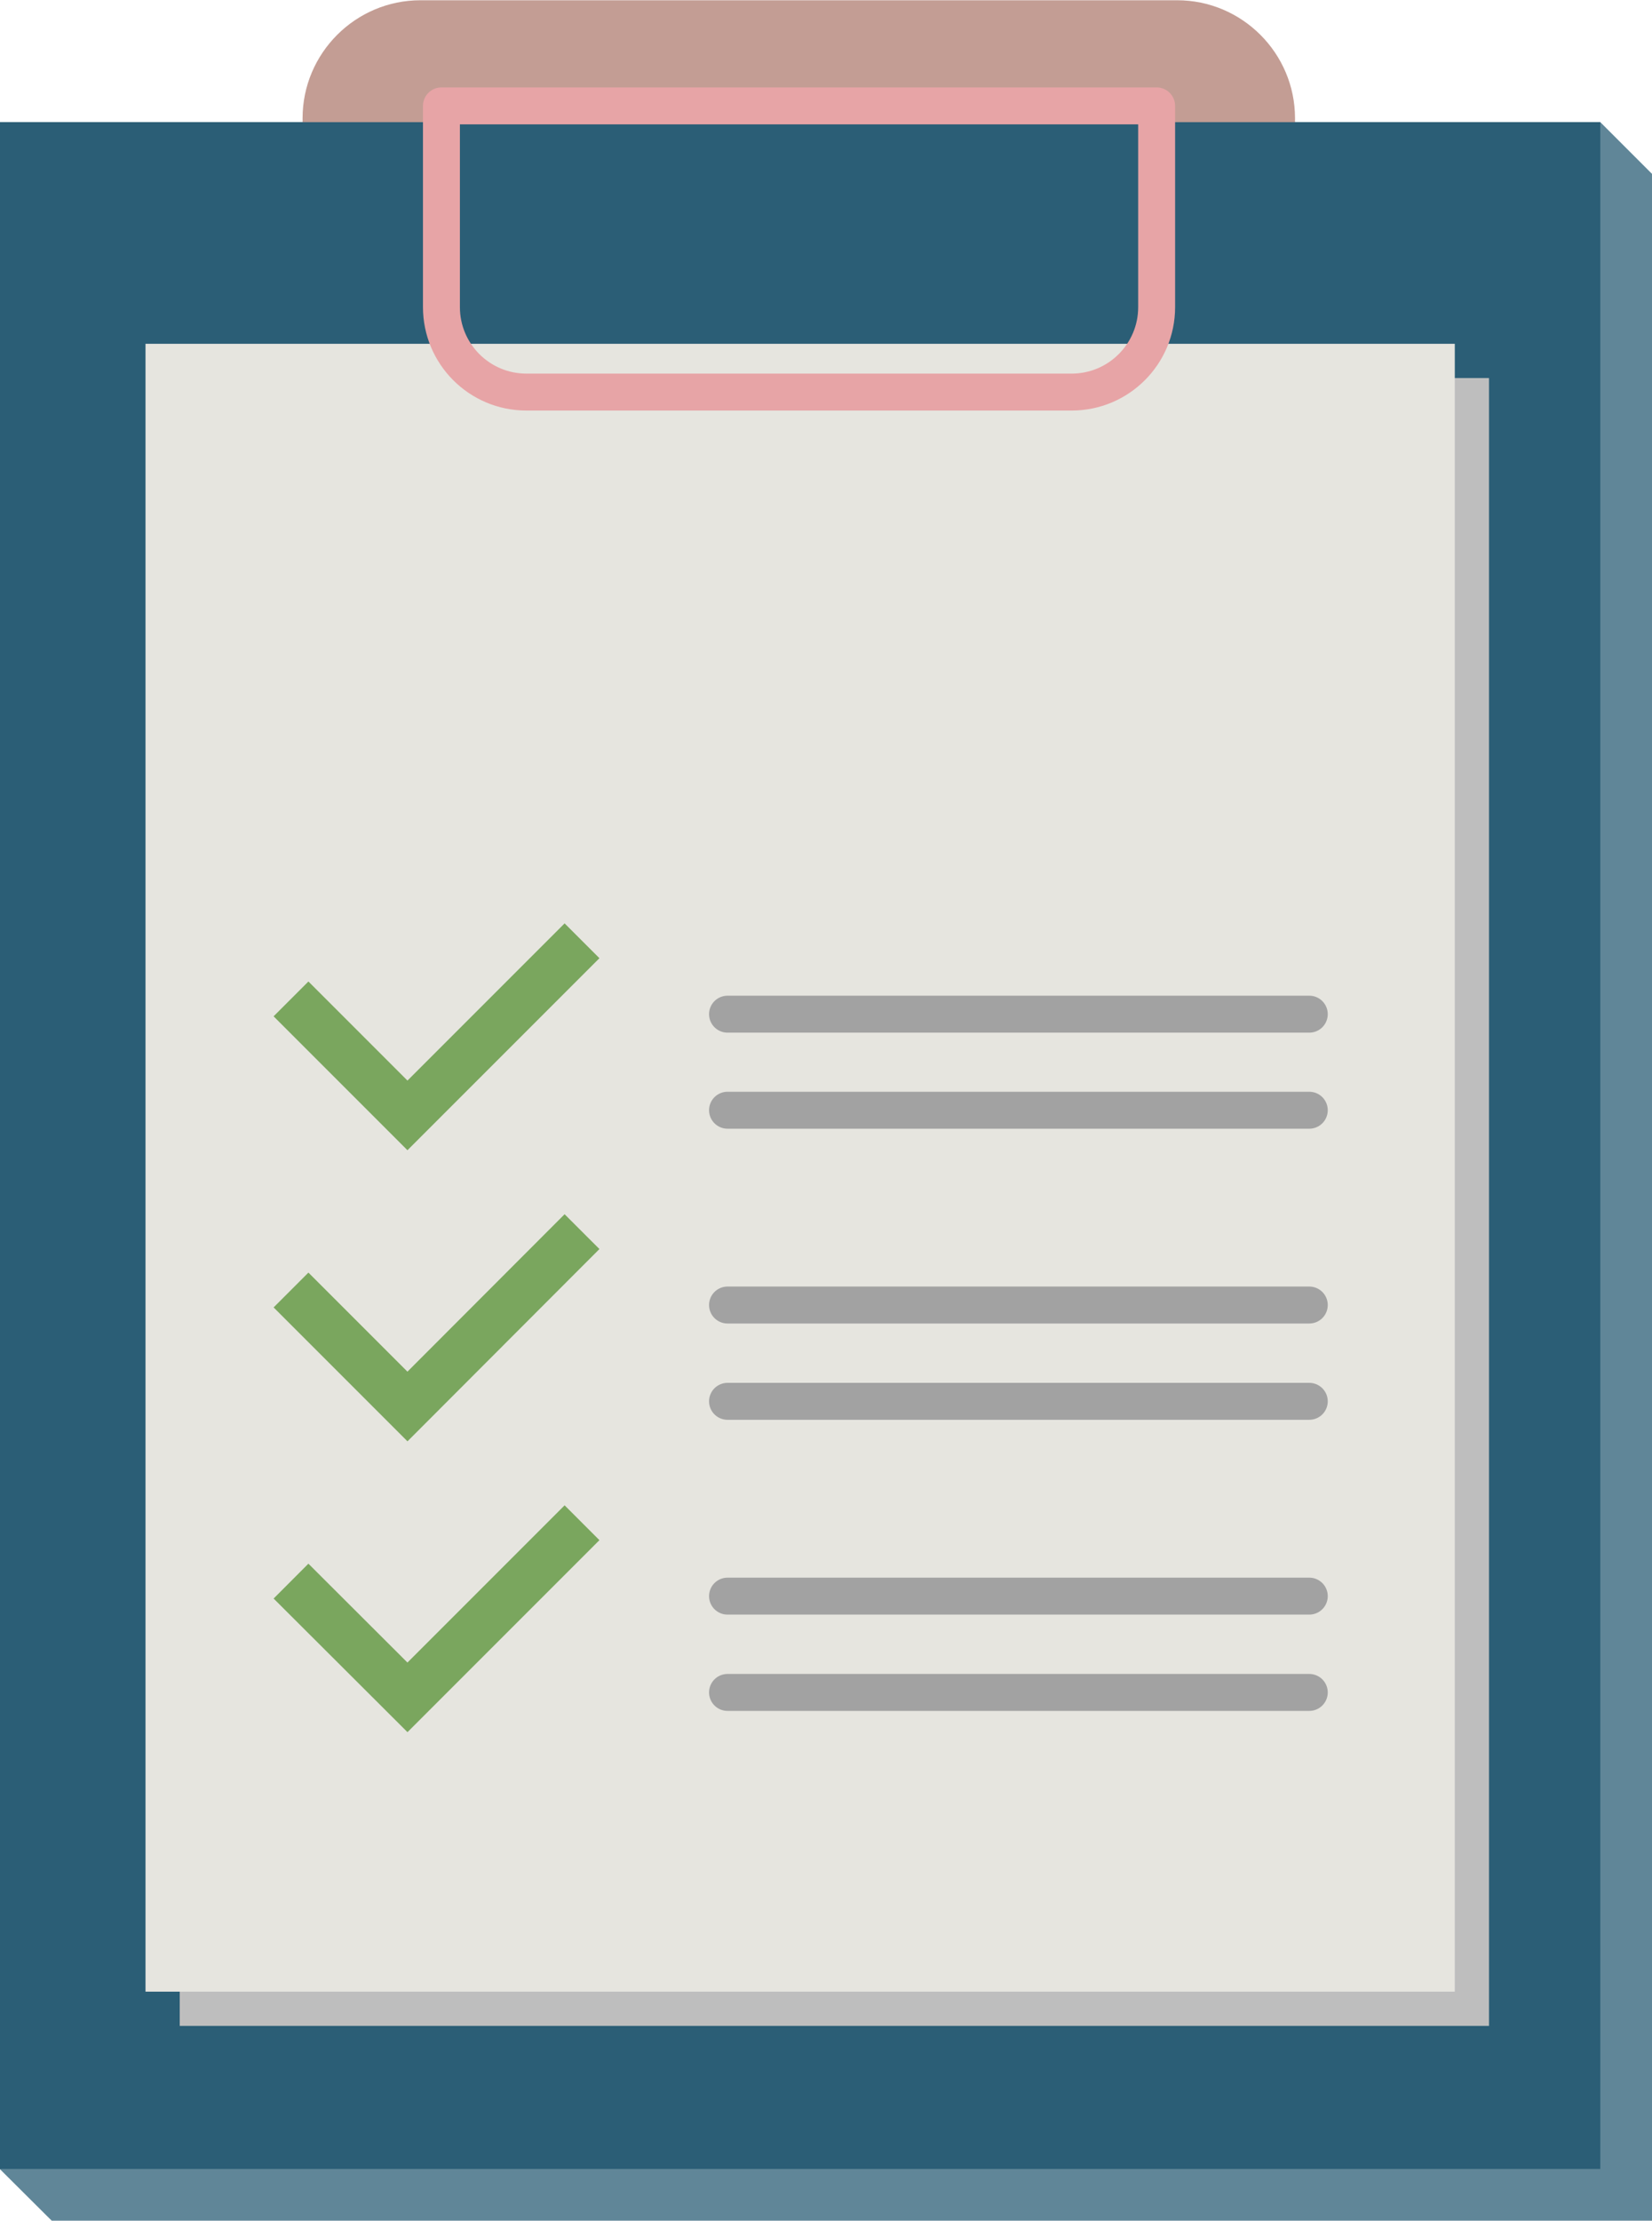
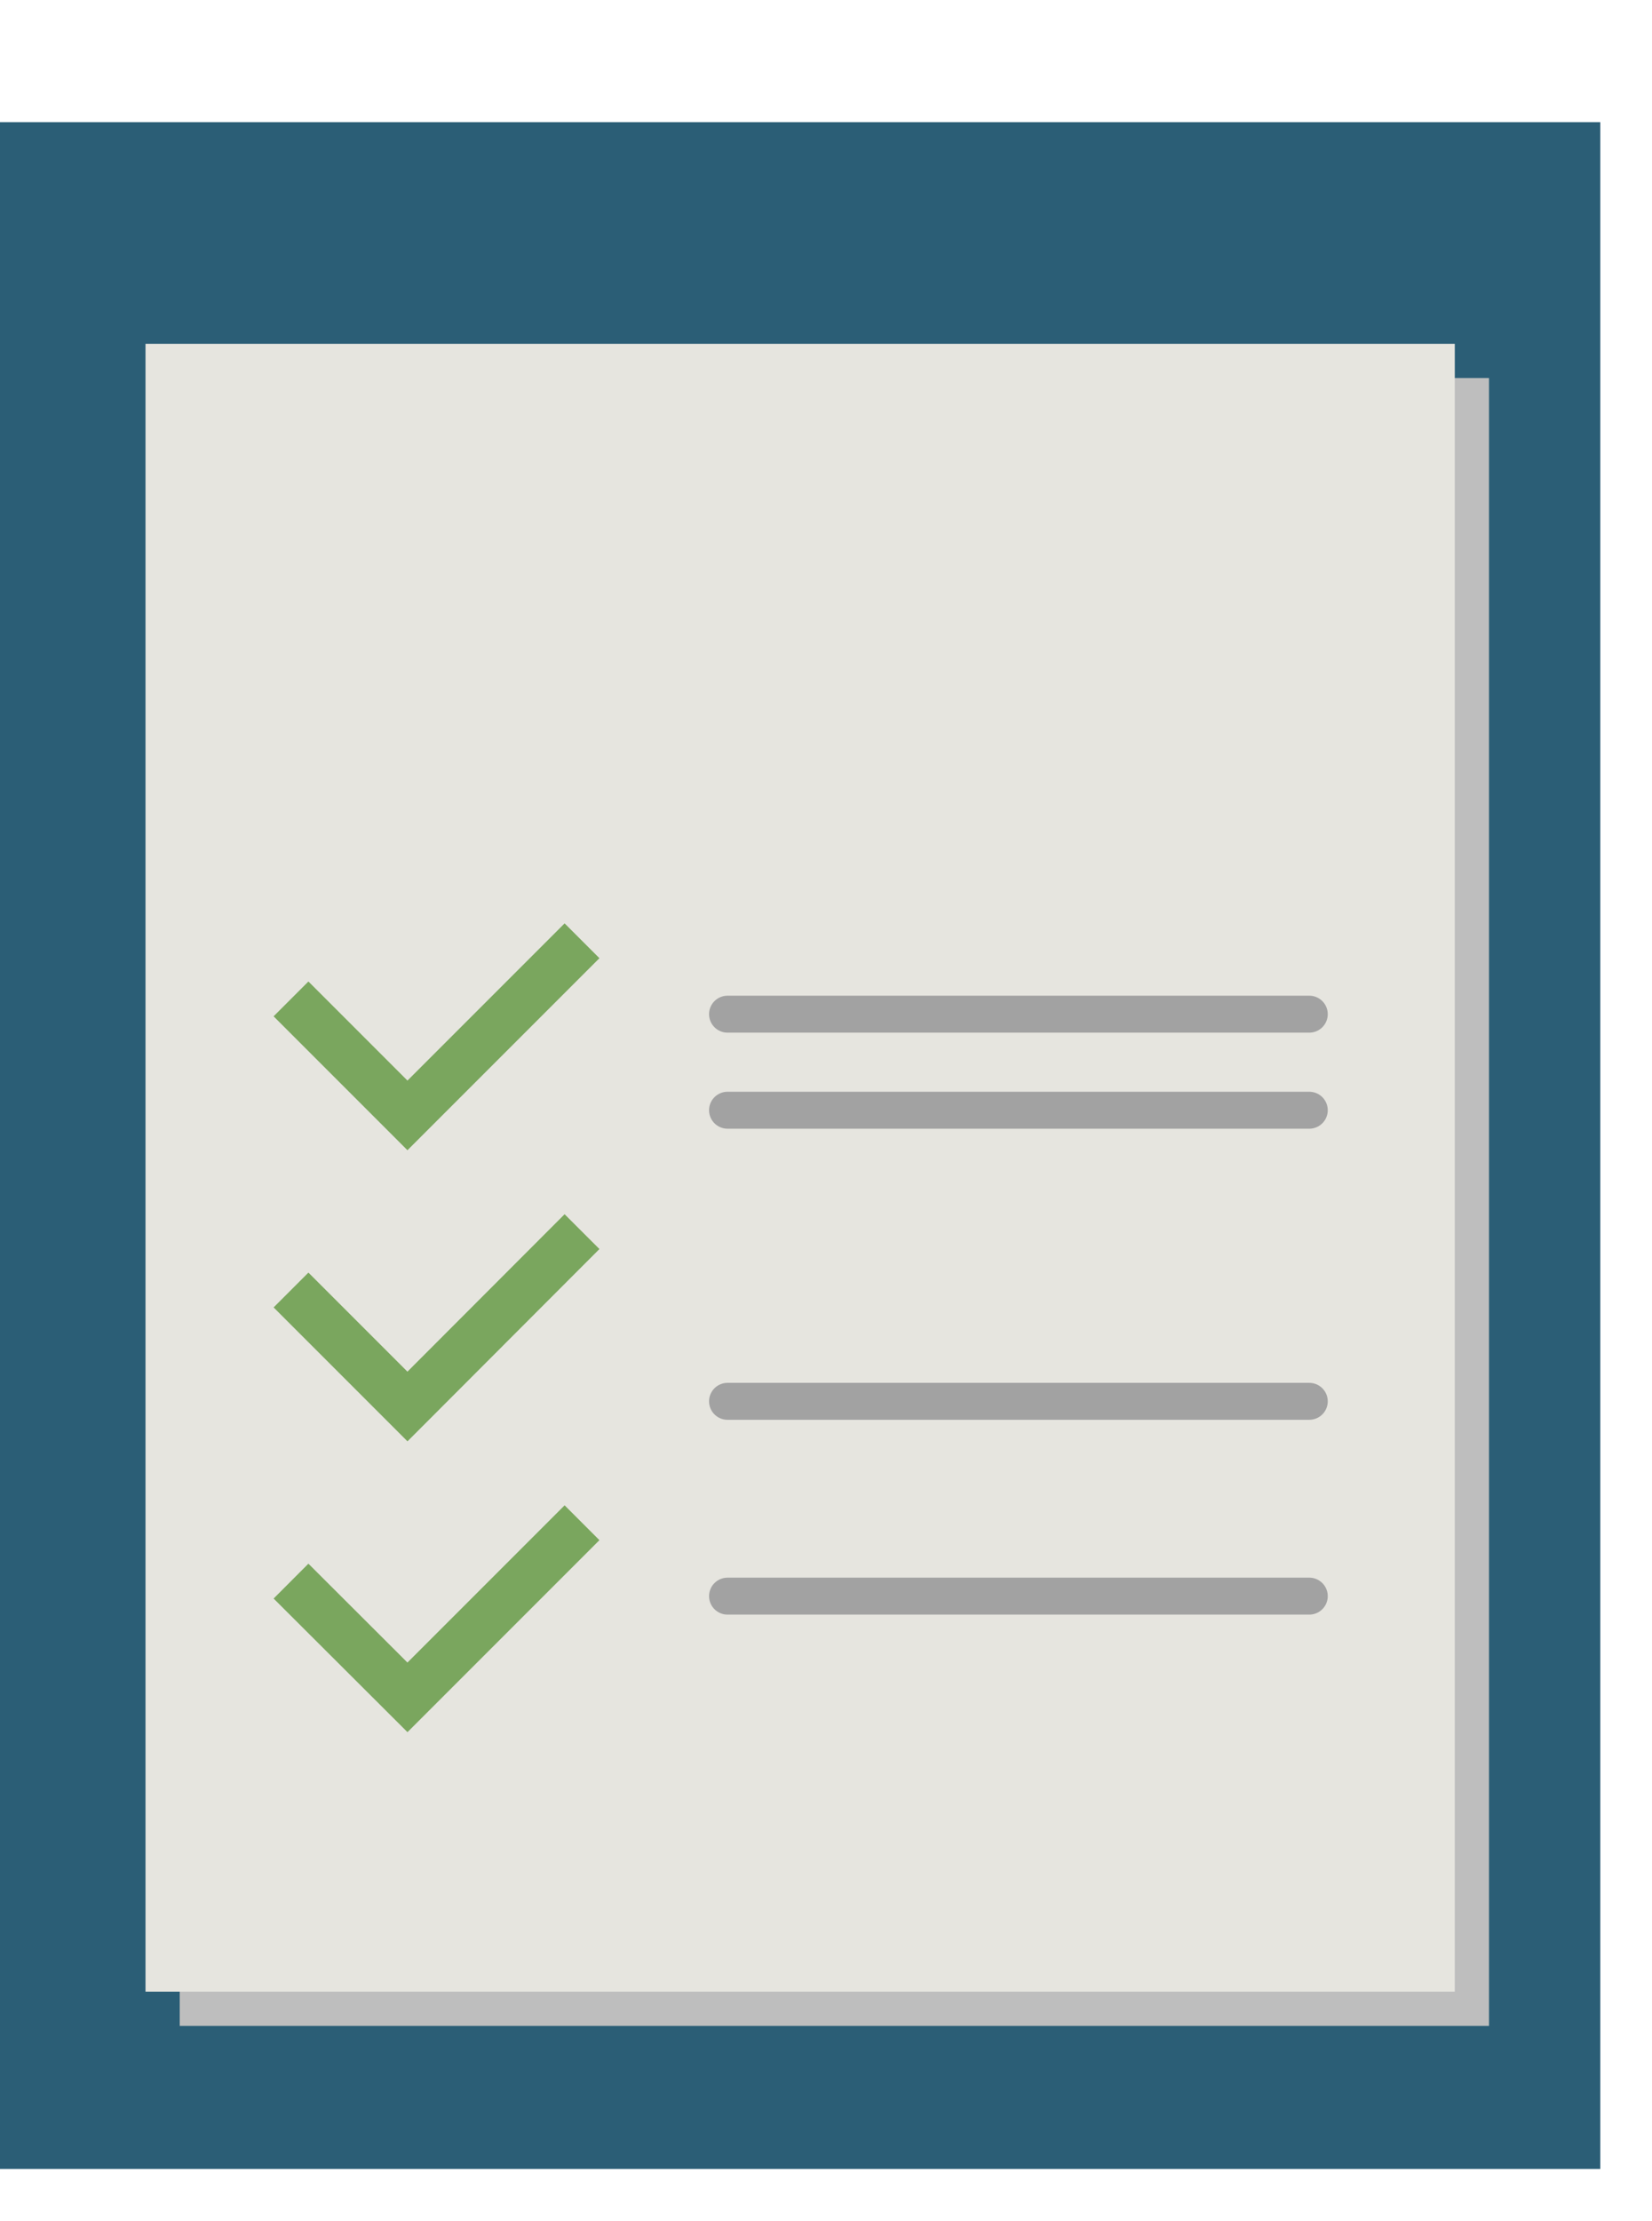
<svg xmlns="http://www.w3.org/2000/svg" id="Ebene_1" viewBox="0 0 67.1 90.17">
  <defs>
    <style>.cls-1{stroke:#7aa65e;stroke-miterlimit:10;stroke-width:2px;}.cls-1,.cls-2,.cls-3{fill:none;}.cls-2{stroke:#a2a2a2;}.cls-2,.cls-3{stroke-linecap:round;stroke-linejoin:round;stroke-width:1.5px;}.cls-4{fill:#e6e5df;}.cls-5{fill:#c39d94;}.cls-6{fill:#bebebe;}.cls-7{fill:#2b5e76;}.cls-8{fill:#608698;}.cls-3{stroke:#e7a4a6;}</style>
  </defs>
-   <polygon class="cls-8" points="65 4.96 0 4.96 0 88.08 2.1 90.17 67.1 90.17 67.1 7.06 65 4.96" />
-   <path class="cls-5" d="M12.3,0h40.32v11.33c0,2.64-2.15,4.79-4.79,4.79h-30.73c-2.64,0-4.79-2.15-4.79-4.79V0h0Z" transform="translate(64.91 16.13) rotate(180)" />
  <rect class="cls-7" y="4.96" width="65" height="83.11" />
  <rect class="cls-6" x="7.3" y="15.35" width="53.18" height="66.91" />
  <rect class="cls-4" x="5.91" y="13.96" width="53.18" height="66.91" />
  <polyline class="cls-1" points="11.82 40.56 16.55 45.29 23.64 38.2" />
  <polyline class="cls-1" points="11.82 52.38 16.55 57.11 23.64 50.01" />
  <line class="cls-2" x1="29.55" y1="41.18" x2="53.18" y2="41.18" />
-   <line class="cls-2" x1="29.55" y1="52.99" x2="53.18" y2="52.99" />
  <line class="cls-2" x1="29.55" y1="64.81" x2="53.18" y2="64.81" />
  <line class="cls-2" x1="29.55" y1="45.08" x2="53.18" y2="45.08" />
  <line class="cls-2" x1="29.55" y1="56.9" x2="53.18" y2="56.9" />
-   <line class="cls-2" x1="29.55" y1="68.72" x2="53.18" y2="68.72" />
  <polyline class="cls-1" points="11.82 64.2 16.55 68.92 23.64 61.83" />
-   <path class="cls-3" d="M17.93,4.3h29.05v8.17c0,1.91-1.55,3.45-3.45,3.45h-22.15c-1.91,0-3.45-1.55-3.45-3.45V4.3h0Z" />
</svg>